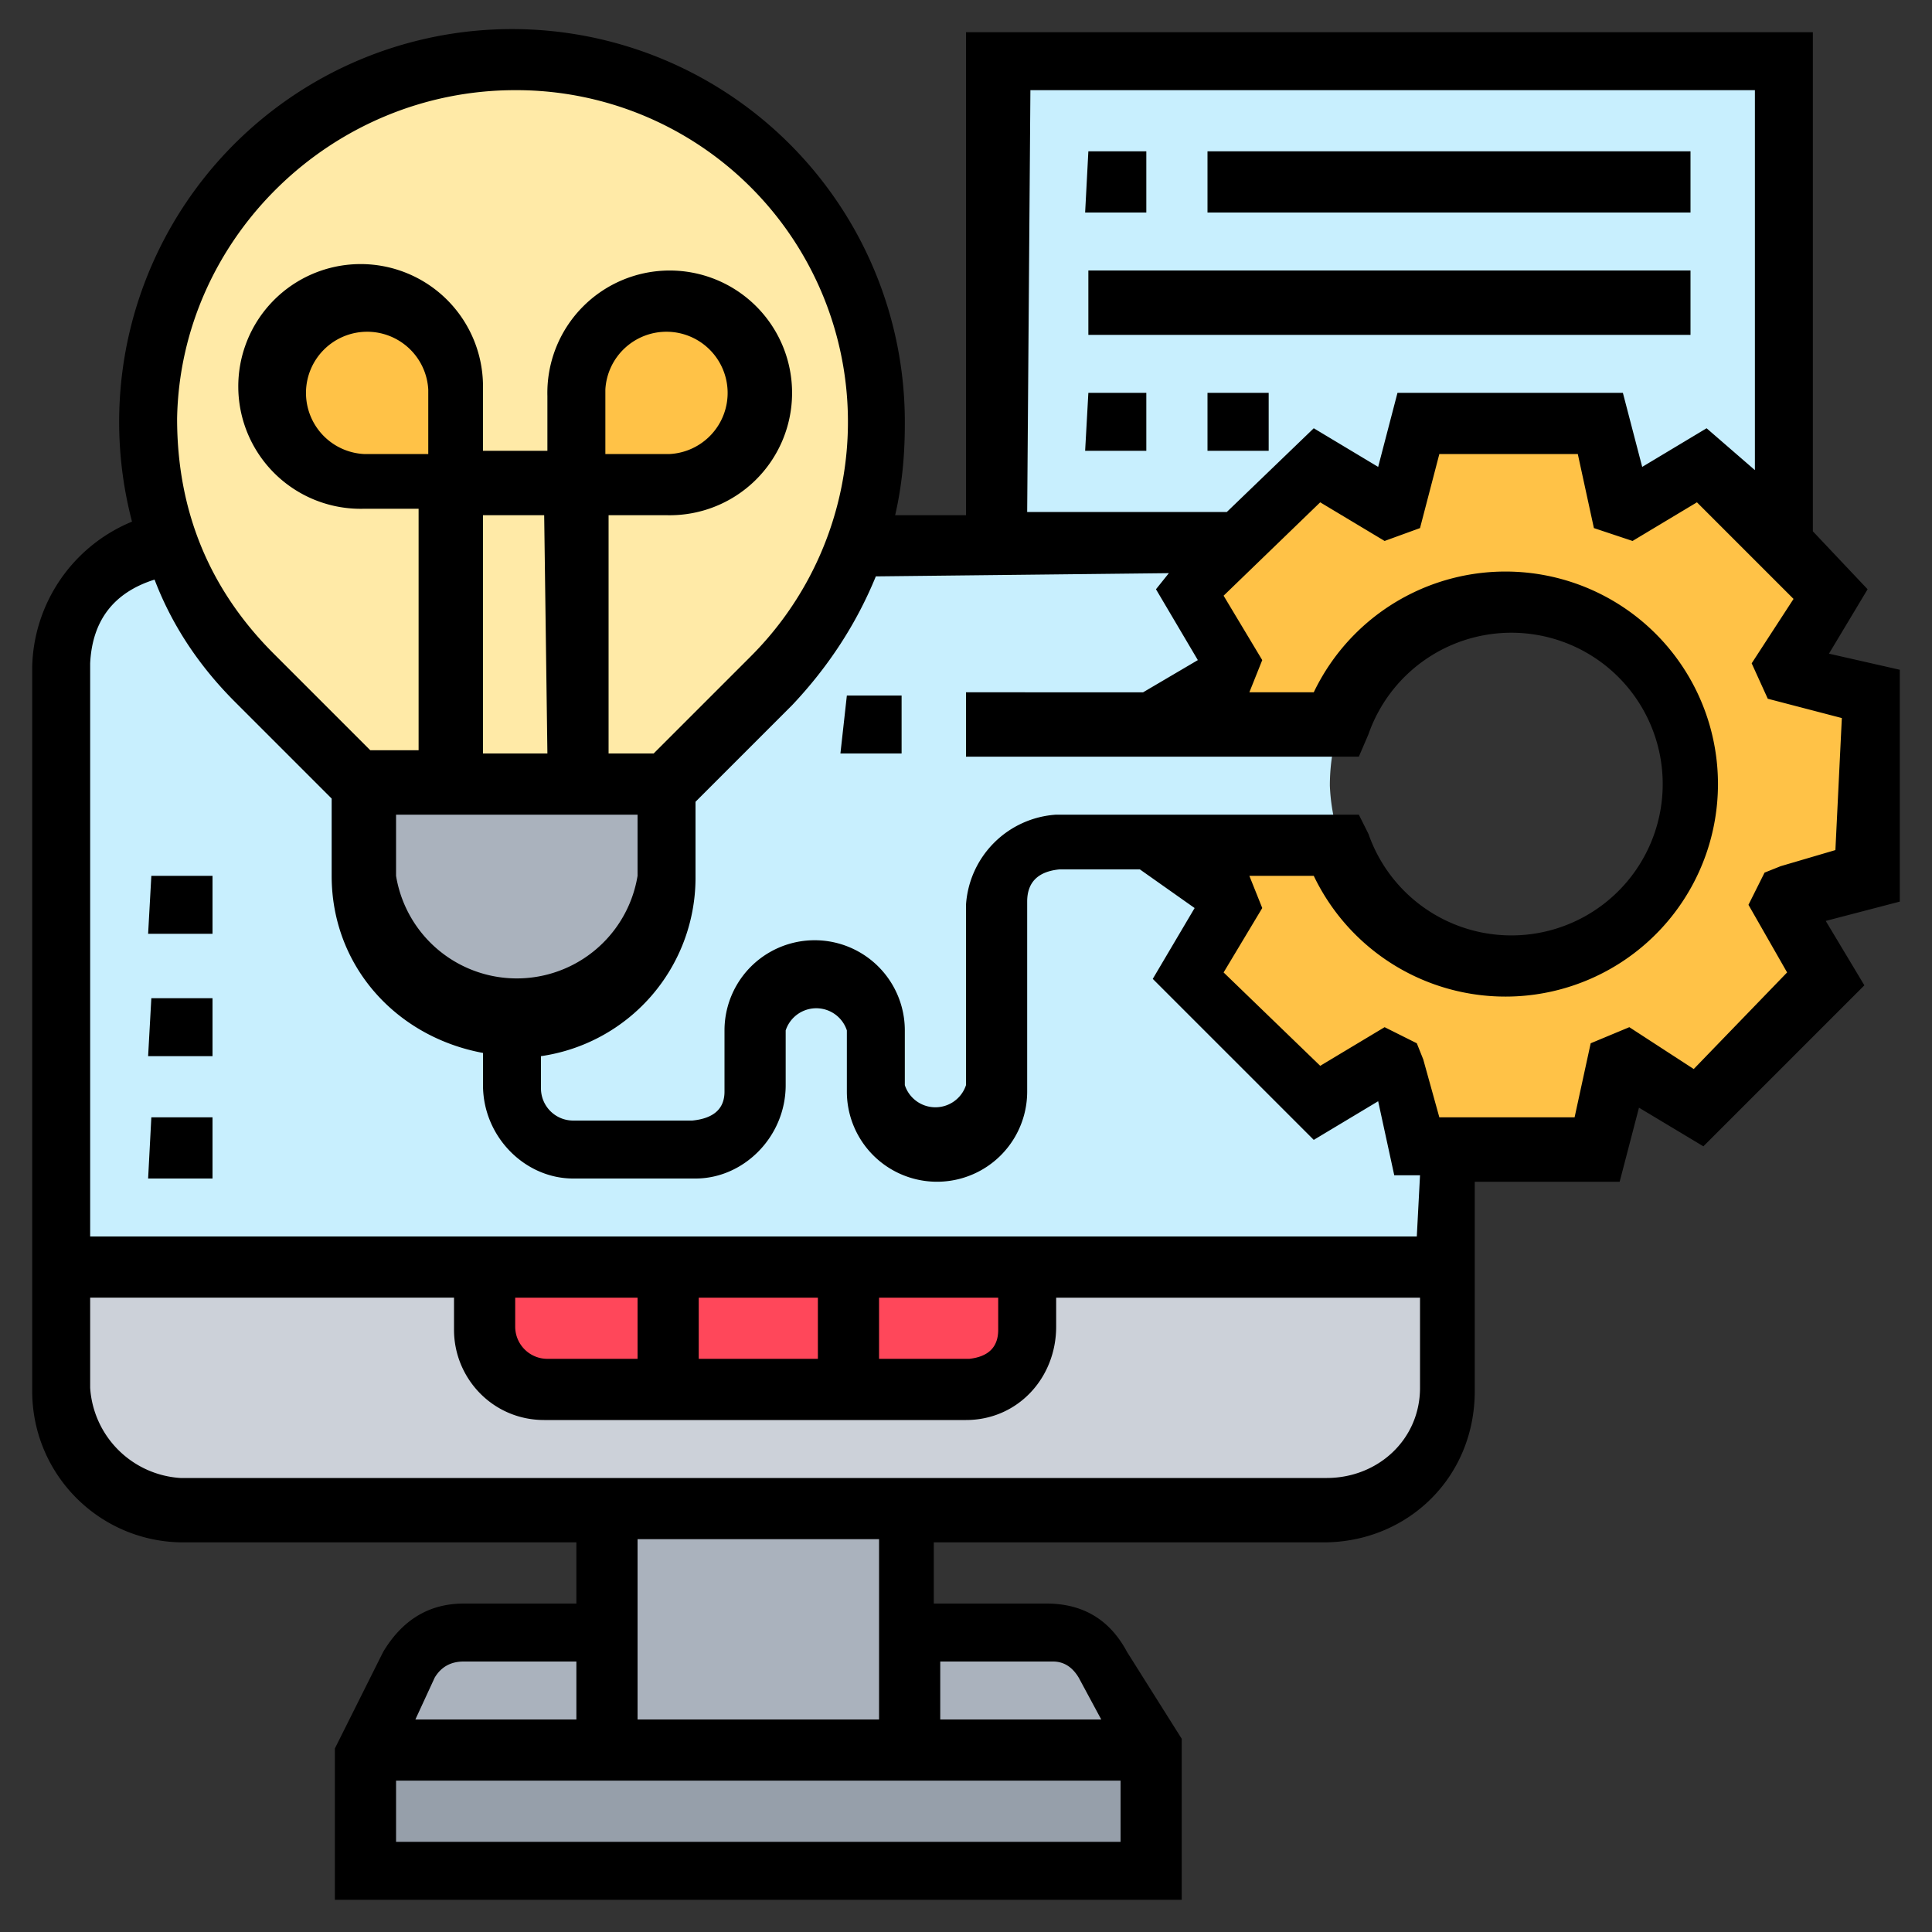
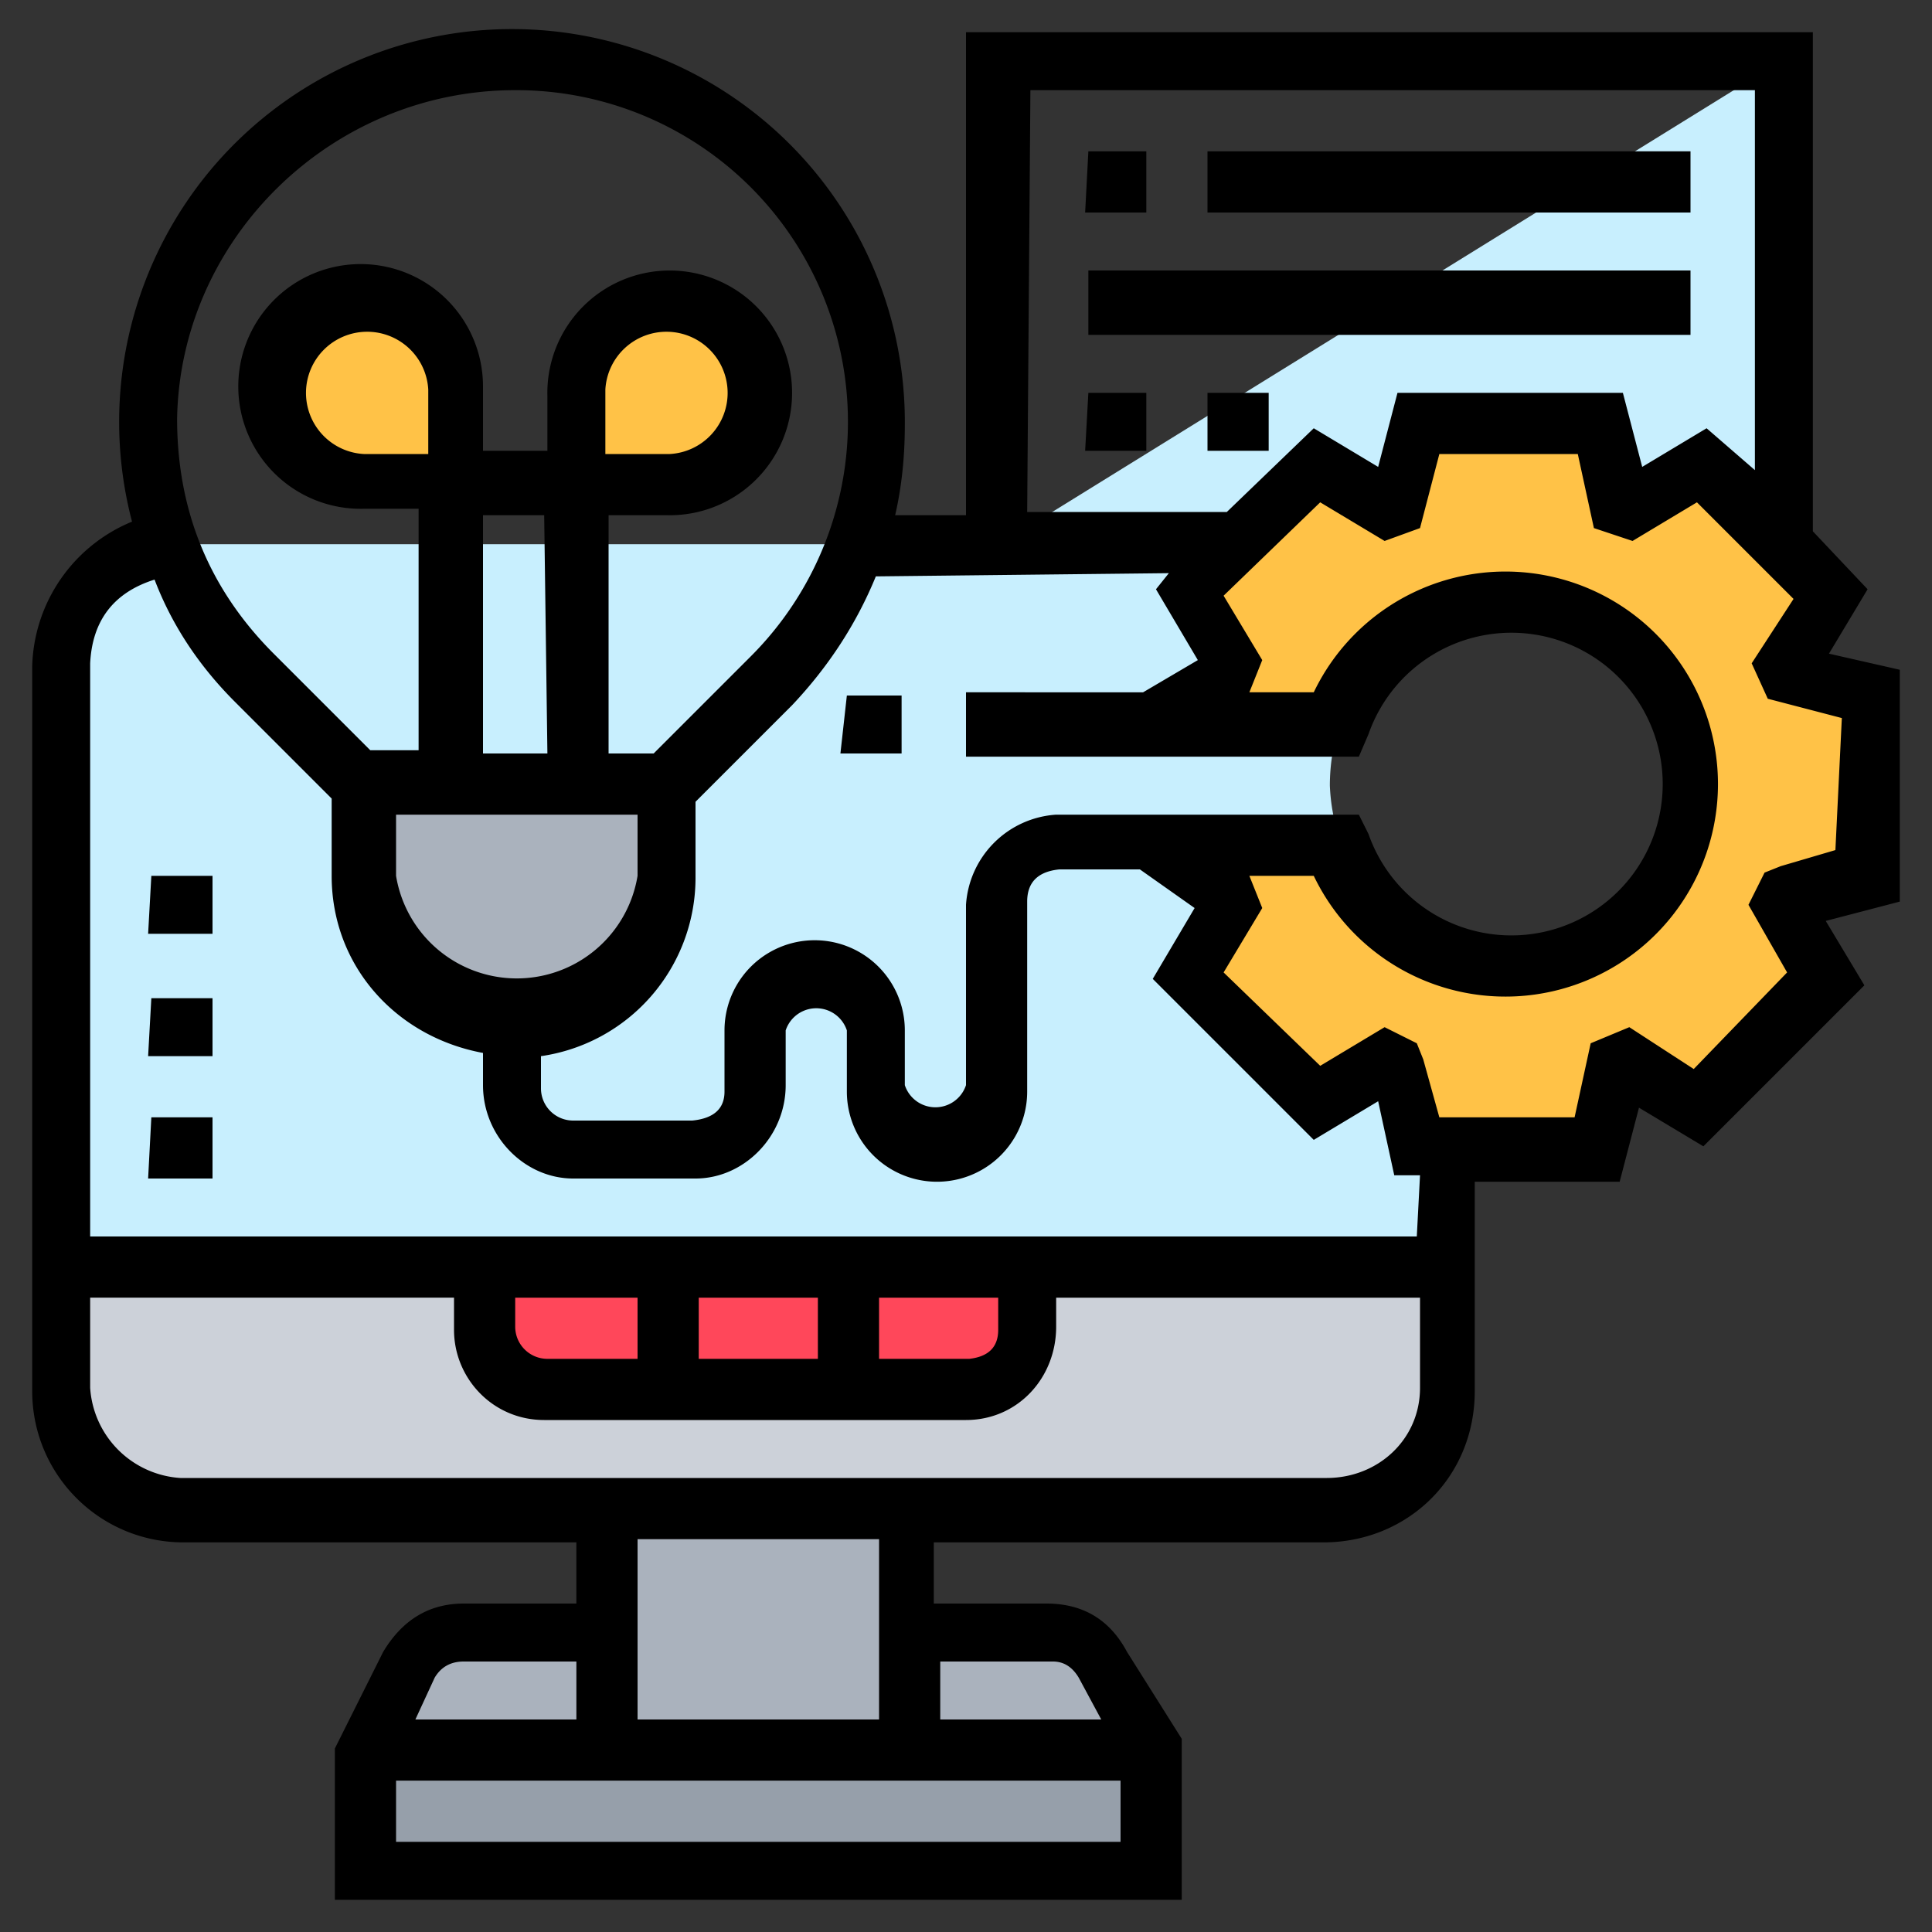
<svg xmlns="http://www.w3.org/2000/svg" width="60" height="60" fill="none" viewBox="0 0 60 60">
  <rect x="0" y="0" width="60" height="60" fill="#333333" stroke="none" />
  <g clip-path="url(#a)">
    <path fill="#969faa" d="M35.6 54.4V58H11.3v-3.7h24.3" />
    <path fill="#aab2bd" d="m34.3 51.7 1.3 2.7h-7.5v-3.8h4.5q1 0 1.7 1" />
    <path fill="#aab2bd" d="M28.1 50.6v3.8h-9.4v-7.5h9.4zM12.6 51.7q.6-1 1.7-1h4.4v3.7h-7.4z" />
    <path fill="#ccd1d9" d="M45 39.4V43c0 2.1-1.7 3.8-3.7 3.8H5.6c-2.1 0-3.8-1.7-3.8-3.8v-3.7H15v1.9q.1 1.6 1.9 1.8H30q1.7-.1 1.9-1.9v-1.8z" />
    <path fill="#ff475a" d="M15 39.4v1.9q.1 1.6 1.9 1.8H30q1.7-.1 1.9-1.9v-1.8z" />
    <path fill="#c8effe" d="M41.3 24.4c0-2.5 1.5-4.6 3.7-5.3v-2.2H5.6c-2 0-3.7 1.7-3.7 3.7v18.8H45v-9.7a6 6 0 0 1-3.7-5.3" />
-     <path fill="#c8effe" d="M55.3 1.9v15l-2.5-2.5-2.2 1.4-.3-.1-.6-2.6H44l-.7 2.6h-.3L41 14.5 38.5 17h-7.6v-15z" />
+     <path fill="#c8effe" d="M55.3 1.9v15l-2.5-2.5-2.2 1.4-.3-.1-.6-2.6H44l-.7 2.6h-.3L41 14.5 38.5 17h-7.6z" />
    <path fill="#aab2bd" d="M20.6 24.4v2.8a4.7 4.7 0 0 1-4.7 4.7 4.7 4.7 0 0 1-4.6-4.7v-2.8h9.3" />
-     <path fill="#ffeaa7" d="M16 1.9A11 11 0 0 0 4.6 13a11 11 0 0 0 3.3 8l3.3 3.3h9.3L24 21a11 11 0 0 0 3.3-8C27.2 7 22.2 2 15.9 2" />
    <path fill="#ffc247" d="M14 12.2V15h-2.7a2.8 2.8 0 1 1 0-5.6c1.5 0 2.8 1.2 2.8 2.8M22.6 10.2a2.8 2.8 0 0 1-2 4.8h-2.8v-2.8a2.8 2.8 0 0 1 4.8-2M35.6 26.3h6a5.6 5.6 0 1 0 0-3.8h-6l2.6-1.6v-.3L37 18.4l1.6-1.5 2.4-2.5 2.2 1.4.3-.1.7-2.6h5.6l.6 2.6h.3l2.2-1.3 2.5 2.5 1.5 1.5-1.3 2.2v.3l2.6.7v5.6l-2.5.6-.1.3 1.3 2.2-4 4-2.2-1.3h-.3l-.6 2.6H44l-.6-2.5-.3-.1-2.2 1.3-4-4 1.4-2.2-.1-.3z" />
    <path fill="#000" d="m59 20.8-2.2-.5 1.2-2-1.7-1.8V1H30v15h-2.2q.3-1.3.3-2.8a12.2 12.2 0 1 0-24 3A5 5 0 0 0 1 20.7v22.5c0 2.6 2.1 4.7 4.7 4.7h12.2v1.9h-3.5q-1.6 0-2.5 1.5l-1.5 3V59h26.3v-5L35 51.3q-.8-1.5-2.5-1.5H29v-1.9h12.1c2.6 0 4.7-2 4.7-4.7v-6.5h4.5l.6-2.3 2 1.2 5-5-1.2-2 2.3-.6zM32 2.8h22.5v11.8L53 13.3l-2 1.2-.6-2.3h-7l-.6 2.3-2-1.2-2.7 2.6h-6.2zm4.3 15-.4.5 1.3 2.2-1.7 1H30v2h12.2l.3-.7a4.7 4.7 0 1 1 0 3.1l-.3-.6h-9.4a3 3 0 0 0-2.8 2.8v5.6a1 1 0 0 1-1.9 0V32a2.8 2.8 0 0 0-5.6 0v1.9q0 .8-1 .9h-3.7a1 1 0 0 1-1-1v-1a5.6 5.6 0 0 0 4.8-5.5v-2.4l3-3q1.7-1.8 2.6-4zm-24 7.5h7.5v1.9a3.8 3.8 0 0 1-7.5 0zm1-11.2h-2a1.9 1.9 0 1 1 2-2zm3.7 9.3H15V16h1.9zm-1-20.6a10.3 10.3 0 0 1 7.3 17.6l-3 3h-1.4V16h1.8a3.8 3.8 0 1 0-3.7-3.7V14H15v-2a3.8 3.8 0 1 0-3.7 3.8H13v7.5h-1.5l-3-3q-3-3-3-7.3C5.6 7.4 10.3 2.8 16 2.8m2.8 11.3v-2a1.9 1.9 0 1 1 2 2zm-4.4 37.5h3.5v1.8h-5l.6-1.3q.3-.5.9-.5m-2.1 5.6v-1.9h22.5v1.9zm20.4-5.6q.5 0 .8.5l.7 1.3h-5v-1.8zm-5.4 1.8h-7.5v-5.6h7.5zm14-7.5H5.6a3 3 0 0 1-2.8-2.8v-2.8h11.3v1c0 1.5 1.2 2.8 2.8 2.8H30c1.6 0 2.8-1.3 2.8-2.9v-.9h11.3v2.8c0 1.6-1.3 2.8-2.9 2.8M31 40.3v1q0 .8-.9.9h-2.8v-1.9zm-5.6 1.9h-3.7v-1.9h3.7zm-5.6 0h-2.8a1 1 0 0 1-1-1v-.9h3.8zM44 38.4H2.8V20.6q.1-2 2-2.6.8 2.1 2.5 3.8l3 3v2.4c0 2.8 2 5 4.7 5.5v1c0 1.6 1.3 2.9 2.8 2.9h3.8c1.5 0 2.8-1.3 2.8-2.9V32a1 1 0 0 1 1.9 0v1.9a2.8 2.8 0 0 0 5.6 0V28q0-.9 1-1h2.5l1.7 1.2-1.3 2.2 5 5 2-1.2.5 2.3h.8zm13-12-1.7.5-.5.2-.5 1 1.2 2.1-2.9 3-2-1.3-1.2.5-.5 2.3h-4.2l-.5-1.8-.2-.5-1-.5-2 1.2-3-2.9 1.2-2-.4-1h2a6.6 6.6 0 1 0 0-5.7h-2l.4-1-1.2-2 3-2.9 2 1.2 1.1-.4.6-2.3H49l.5 2.3 1.2.4 2-1.2 3 3-1.3 2 .5 1.1 2.3.6z" />
    <path fill="#000" d="M26.3 21.6H28v1.8h-1.9zM33.8 4.7h1.8v1.9h-1.9zM37.5 4.7h15v1.9h-15zM33.8 8.4h18.7v2H33.8zM33.8 12.2h1.8V14h-1.9zM37.5 12.2h1.9V14h-1.9zM4.7 31h1.9v1.8h-2zM4.7 34.7h1.9v1.9h-2zM4.7 27.2h1.9V29h-2z" />
  </g>
  <defs>
    <clipPath id="a">
      <path fill="#fff" d="M0 0h60v60H0z" />
    </clipPath>
  </defs>
</svg>